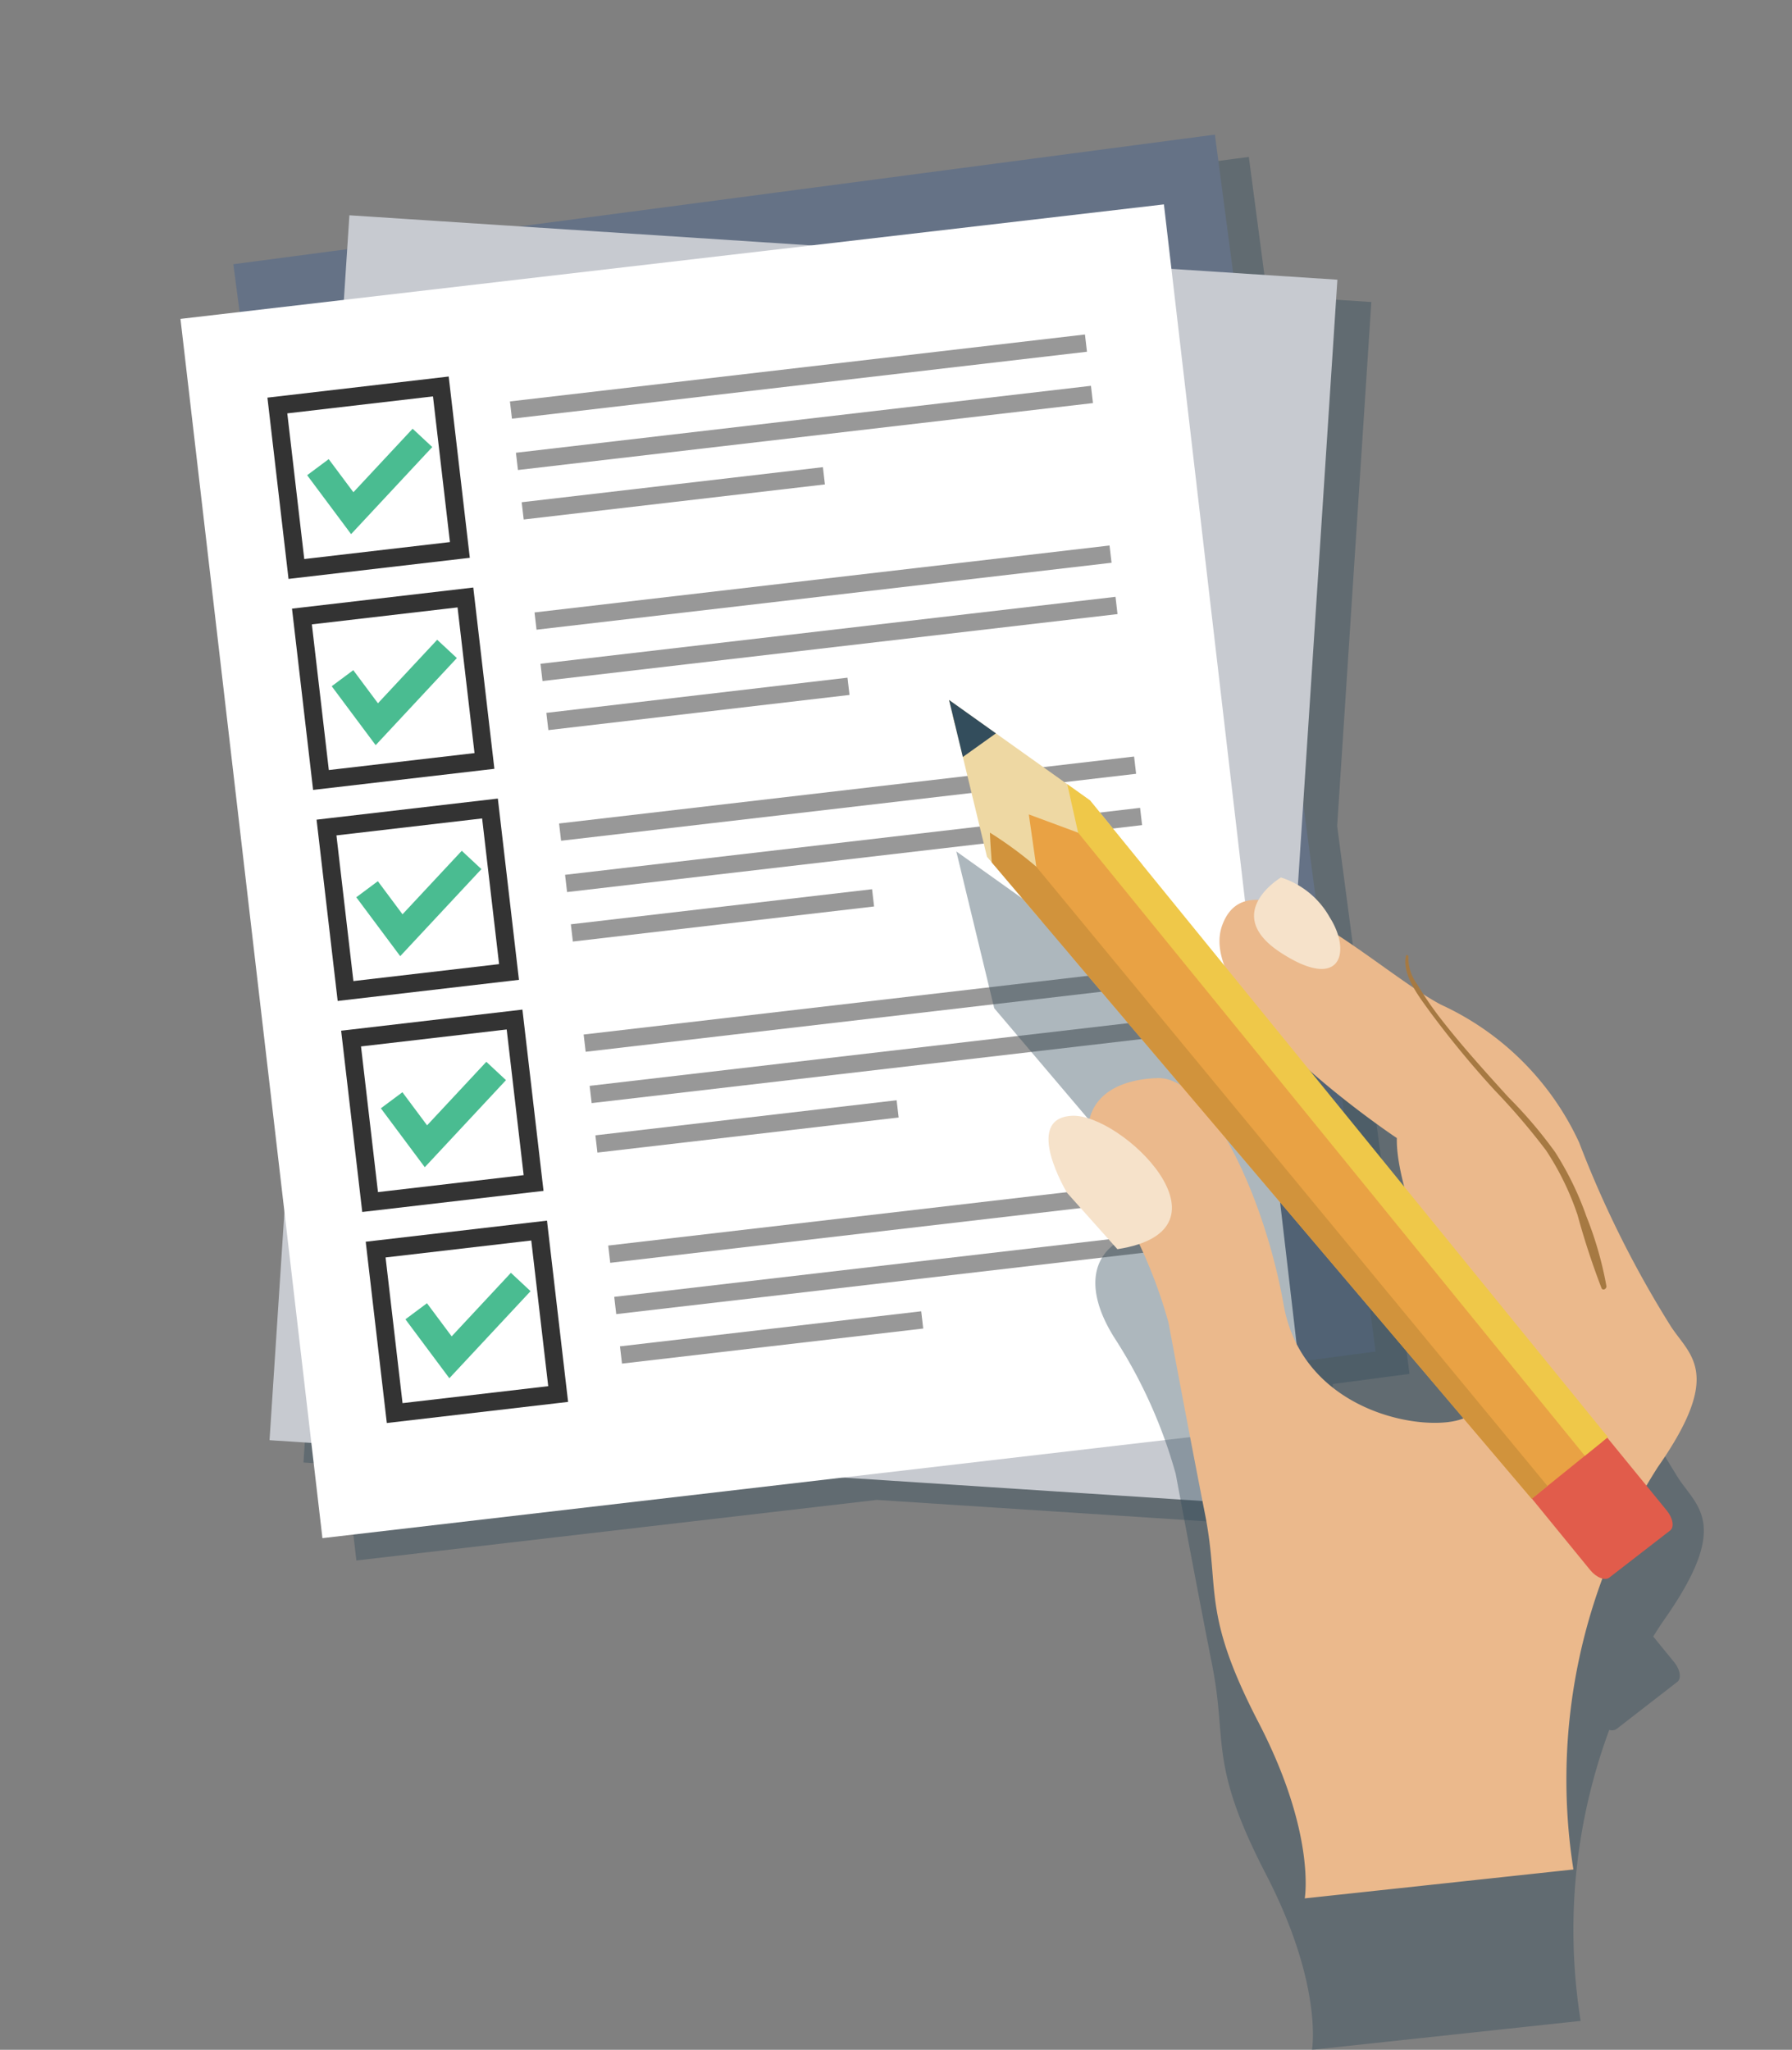
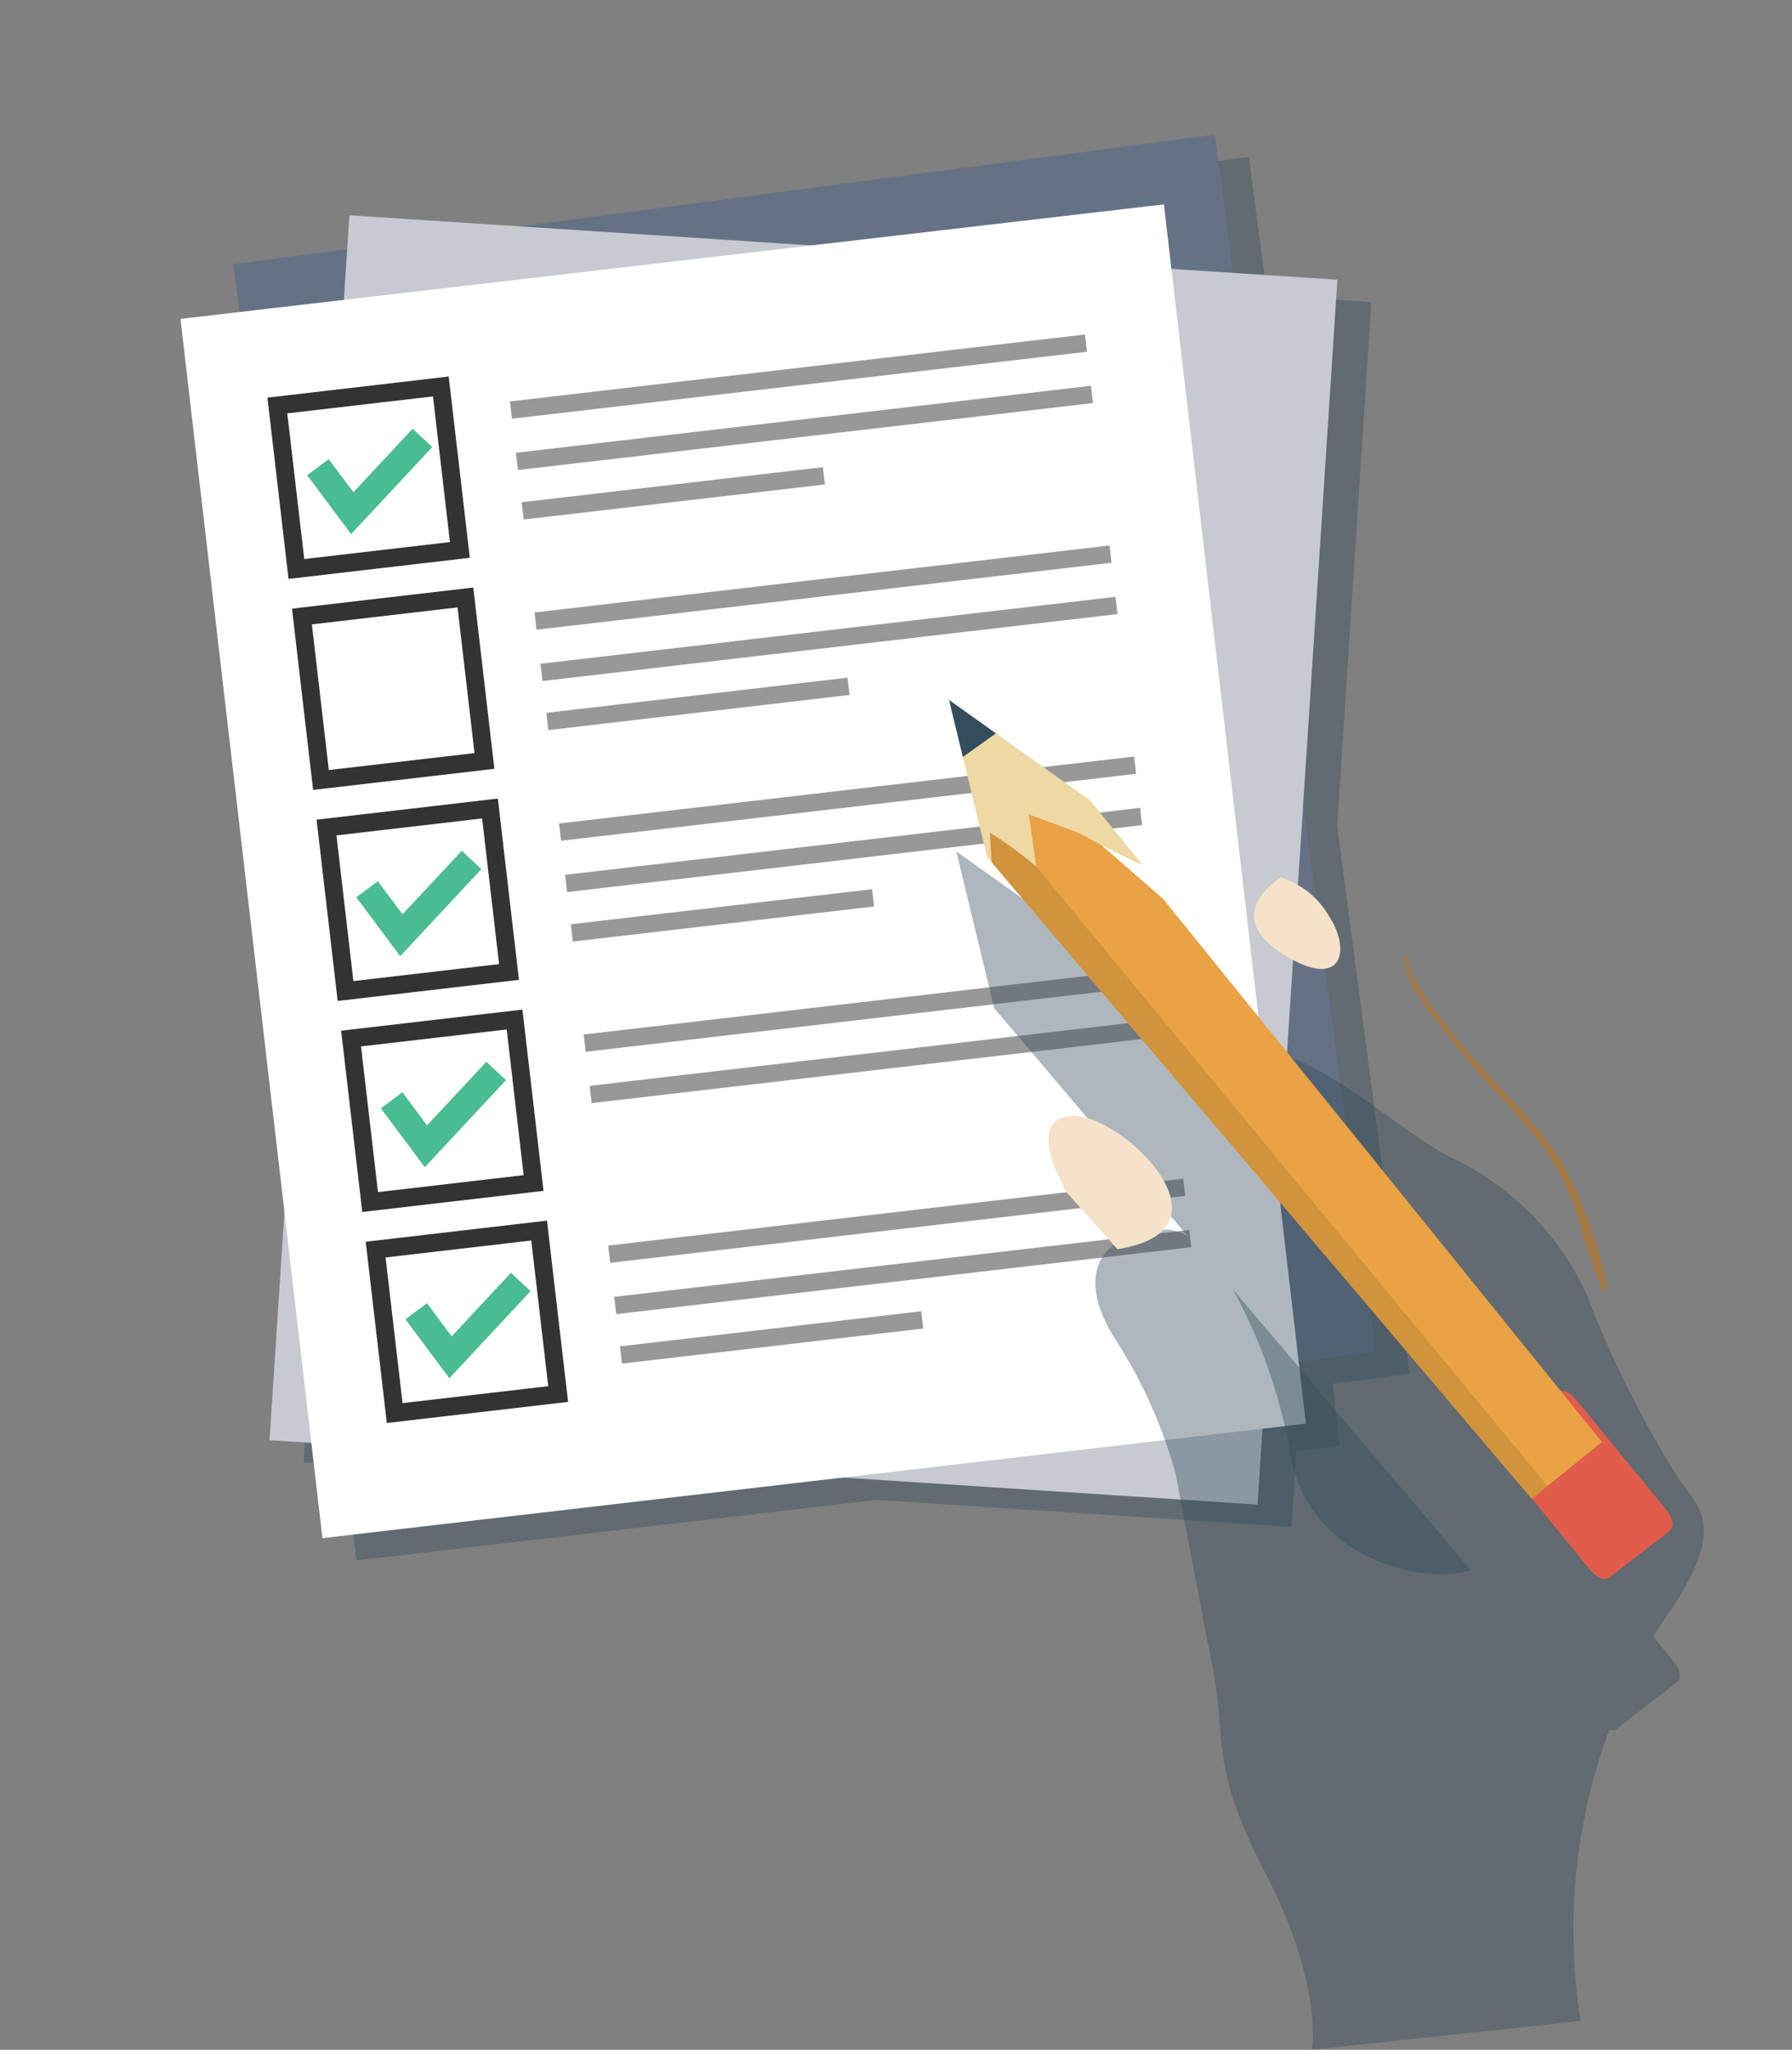
<svg xmlns="http://www.w3.org/2000/svg" viewBox="0 0 73.952 84.593">
  <rect x="0" y="0" width="73.952" height="84.593" fill="#808080" stroke="none" />
  <defs>
    <clipPath id="a" transform="translate(0.259 0.281)">
      <polygon points="66.098 59.029 44.725 32.752 38.907 28.607 40.472 35.078 62.951 61.57 66.098 59.029" style="fill:none" />
    </clipPath>
  </defs>
  <title>Безымянный-7</title>
  <polygon points="54.993 57.117 58.167 56.698 55.182 34.089 56.592 12.464 52.29 12.184 51.536 6.476 22.846 10.264 15.82 9.806 15.729 11.204 11.029 11.825 11.289 13.798 8.848 14.082 13.139 50.932 12.524 60.356 14.249 60.469 14.707 64.399 36.184 61.899 53.296 63.014 53.501 59.883 55.291 59.674 54.993 57.117" style="fill:#334d5c;opacity:0.4" />
  <rect x="12.509" y="7.73" width="40.859" height="50.657" transform="translate(-3.785 4.878) rotate(-7.522)" style="fill:#657286" />
  <rect x="7.57" y="14.778" width="50.657" height="40.859" transform="translate(-4.116 66.027) rotate(-86.27)" style="fill:#c7cad0" />
  <rect x="9.981" y="10.346" width="40.859" height="50.657" transform="translate(-3.663 4.038) rotate(-6.641)" style="fill:#fff" />
  <path d="M11.648,23.61l-.871-7.481,7.481-.871.871,7.481Zm-.051-6.832.7,6.012,6.012-.7-.7-6.012Z" transform="translate(0.259 0.281)" style="fill:#333" />
  <polygon points="14.489 22.043 12.675 19.611 13.565 18.948 14.584 20.314 17.028 17.693 17.839 18.449 14.489 22.043" style="fill:#4abc91" />
  <rect x="20.747" y="14.901" width="23.89" height="0.717" transform="translate(-1.287 4.165) rotate(-6.641)" style="fill:#989898" />
  <rect x="20.994" y="17.02" width="23.89" height="0.717" transform="translate(-1.53 4.207) rotate(-6.641)" style="fill:#989898" />
  <rect x="21.27" y="19.719" width="12.515" height="0.717" transform="translate(-1.879 3.6) rotate(-6.641)" style="fill:#989898" />
  <path d="M12.662,32.318l-.871-7.481,7.481-.871.871,7.481Zm-.051-6.832.7,6.012,6.012-.7-.7-6.012Z" transform="translate(0.259 0.281)" style="fill:#333" />
-   <polygon points="15.503 30.752 13.689 28.32 14.579 27.657 15.597 29.023 18.042 26.402 18.853 27.158 15.503 30.752" style="fill:#4abc91" />
  <rect x="21.761" y="23.61" width="23.89" height="0.717" transform="translate(-2.287 4.34) rotate(-6.641)" style="fill:#989898" />
  <rect x="22.008" y="25.728" width="23.89" height="0.717" transform="translate(-2.531 4.383) rotate(-6.641)" style="fill:#989898" />
  <rect x="22.284" y="28.428" width="12.515" height="0.717" transform="matrix(0.993, -0.116, 0.116, 0.993, -2.879, 3.775)" style="fill:#989898" />
  <path d="M13.676,41.027l-.871-7.481,7.481-.871.871,7.481Zm-.051-6.832.7,6.012,6.012-.7-.7-6.012Z" transform="translate(0.259 0.281)" style="fill:#333" />
  <polygon points="16.516 39.46 14.703 37.029 15.593 36.366 16.611 37.732 19.056 35.111 19.867 35.867 16.516 39.46" style="fill:#4abc91" />
  <rect x="22.775" y="32.319" width="23.89" height="0.717" transform="translate(-3.288 4.516) rotate(-6.641)" style="fill:#989898" />
  <rect x="23.022" y="34.437" width="23.89" height="0.717" transform="translate(-3.531 4.559) rotate(-6.641)" style="fill:#989898" />
  <rect x="23.298" y="37.137" width="12.515" height="0.717" transform="translate(-3.879 3.951) rotate(-6.641)" style="fill:#989898" />
  <path d="M14.69,49.736,13.819,42.255l7.481-.871.871,7.481Zm-.051-6.832.7,6.012,6.012-.7-.7-6.012Z" transform="translate(0.259 0.281)" style="fill:#333" />
  <polygon points="17.53 48.17 15.717 45.738 16.607 45.075 17.625 46.441 20.07 43.819 20.881 44.576 17.53 48.17" style="fill:#4abc91" />
  <rect x="23.789" y="41.028" width="23.89" height="0.717" transform="translate(-4.288 4.692) rotate(-6.641)" style="fill:#989898" />
  <rect x="24.036" y="43.146" width="23.89" height="0.717" transform="translate(-4.531 4.735) rotate(-6.641)" style="fill:#989898" />
-   <rect x="24.312" y="45.846" width="12.515" height="0.717" transform="translate(-4.88 4.127) rotate(-6.641)" style="fill:#989898" />
  <path d="M15.704,58.445l-.871-7.481,7.481-.871.871,7.481ZM15.653,51.613l.7,6.012,6.012-.7-.7-6.012Z" transform="translate(0.259 0.281)" style="fill:#333" />
  <polygon points="18.544 56.878 16.731 54.446 17.62 53.783 18.639 55.15 21.084 52.528 21.895 53.285 18.544 56.878" style="fill:#4abc91" />
  <rect x="24.803" y="49.737" width="23.89" height="0.717" transform="translate(-5.289 4.868) rotate(-6.641)" style="fill:#989898" />
  <rect x="25.05" y="51.855" width="23.89" height="0.717" transform="translate(-5.531 4.91) rotate(-6.641)" style="fill:#989898" />
  <rect x="25.326" y="54.555" width="12.515" height="0.717" transform="translate(-5.881 4.303) rotate(-6.642)" style="fill:#989898" />
  <path d="M64.971,83.119a23.771,23.771,0,0,1,1.181-12.011.336.336,0,0,0,.3-.036l2.507-1.943c.181-.14.121-.509-.136-.822l-.857-1.05q.239-.389.488-.745c2.693-3.853,1.346-4.588.555-5.78a43.611,43.611,0,0,1-3.801-7.615,11.612,11.612,0,0,0-5.702-5.688c-2.613-1.376-7.838-6.496-9.025-3.285a2.382,2.382,0,0,0,.085,1.672l-5.543-6.815L39.206,34.856,40.771,41.327l8.005,9.434a1.715,1.715,0,0,0-.968-.301c-2.73.09-3.744,1.924-2.002,4.585a20.353,20.353,0,0,1,2.455,5.505s.871,4.679,1.505,7.89-.158,4.037,2.217,8.624,1.901,7.248,1.901,7.248" transform="translate(0.259 0.281)" style="fill:#334d5c;opacity:0.4" />
  <path d="M57.685,52.934a7.684,7.684,0,0,0,.303,2.006L54.098,50.158A37.64,37.64,0,0,0,57.685,52.934Z" transform="translate(0.259 0.281)" style="fill:#334d5c;opacity:0.4" />
  <path d="M53.013,59.815A22.202,22.202,0,0,0,50.626,52.942L60.435,64.503C58.905,65.129,53.801,64.291,53.013,59.815Z" transform="translate(0.259 0.281)" style="fill:#334d5c;opacity:0.4" />
-   <path d="M53.585,78.063s.475-2.66-1.901-7.248-1.584-5.413-2.217-8.624-1.505-7.89-1.505-7.89a20.353,20.353,0,0,0-2.455-5.505c-1.742-2.661-.728-4.495,2.002-4.585,2.081-.069,4.412,4.86,5.205,9.356s5.94,5.321,7.444,4.679c1.505-.642-2.851-8.349-2.772-11.56,0,0-8.392-5.579-7.204-8.79,1.188-3.211,6.412,1.909,9.025,3.285a11.612,11.612,0,0,1,5.702,5.688A43.612,43.612,0,0,0,68.711,54.484c.792,1.193,2.138,1.927-.555,5.78a23.926,23.926,0,0,0-3.484,16.606L53.585,78.063" transform="translate(0.259 0.281)" style="fill:#ebb98c" />
  <path d="M43.775,48.944s-1.846-3.068.197-3.178c2.043-.11,7.012,4.709,1.882,5.505Z" transform="translate(0.259 0.281)" style="fill:#f6e2ca" />
  <path d="M57.76,39.171c-.174.796.587,1.737,1.009,2.327A40.369,40.369,0,0,0,61.424,44.714a27.522,27.522,0,0,1,2.121,2.483,11.372,11.372,0,0,1,1.298,2.663,31.529,31.529,0,0,0,.989,3.018c.059.124.217.027.202-.085a14.824,14.824,0,0,0-.826-2.877,12.8,12.8,0,0,0-1.293-2.654,18.44,18.44,0,0,0-1.924-2.26c-.934-1.029-1.869-2.061-2.727-3.156a14,14,0,0,1-1.034-1.499,1.863,1.863,0,0,1-.37-1.148c.011-.065-.086-.094-.1-.028Z" transform="translate(0.259 0.281)" style="fill:#a67942" />
  <path d="M52.603,35.932s-2.498,1.484,0,3.107,2.914-.049,2.012-1.464A3.529,3.529,0,0,0,52.603,35.932Z" transform="translate(0.259 0.281)" style="fill:#f6e2ca" />
  <path d="M53.585,78.063s.475-2.66-1.901-7.248-1.584-5.413-2.217-8.624-1.505-7.89-1.505-7.89a20.353,20.353,0,0,0-2.455-5.505c-1.742-2.661-.728-4.495,2.002-4.585,2.081-.069,4.412,4.86,5.205,9.356s5.94,5.321,7.444,4.679c1.505-.642-2.851-8.349-2.772-11.56,0,0-8.392-5.579-7.204-8.79,1.188-3.211,6.412,1.909,9.025,3.285a11.612,11.612,0,0,1,5.702,5.688A43.612,43.612,0,0,0,68.711,54.484c.792,1.193,2.138,1.927-.555,5.78a23.926,23.926,0,0,0-3.484,16.606L53.585,78.063" transform="translate(0.259 0.281)" style="fill:none" />
  <path d="M61.62,59.926c-.256-.313-.316-.682-.135-.822l2.508-1.942c.181-.141.536-0.0.792.314l3.742,4.584c.256.314.317.682.136.822L66.154,64.824c-.181.14-.536-0-.792-.314Z" transform="translate(0.259 0.281)" style="fill:#e15c4b" />
  <g style="clip-path:url(#a)">
    <polygon points="66.356 59.818 47.998 37.094 39.166 29.397 44.174 39.407 63.209 62.359 66.356 59.818" style="fill:#e9a244" />
    <path d="M47.801,35.629c.185.491-3.569-1.546-3.569-1.546l-2.034-.754L42.506,35.486l.271,2.753s-7.229-8.807-7.047-8.965c.182-.158.476-4.334,1.788-4.048,1.312.286,8.081,7.041,8.744,7.44C46.924,33.065,47.801,35.629,47.801,35.629Z" transform="translate(0.259 0.281)" style="fill:#eed8a3" />
    <path d="M41.335,29.631,39.011,31.291s-4.236-6.544-4.086-6.86C35.075,24.116,41.335,29.631,41.335,29.631Z" transform="translate(0.259 0.281)" style="fill:#334d5c" />
-     <path d="M65.886,60.71,44.232,34.083l-.447-2s7.759,5.388,8.416,5.977c.656.59,6.476,6.237,7.058,6.867s4.853,9.777,5.319,10.18c.465.403,3.06,4.98,3.06,4.98Z" transform="translate(0.259 0.281)" style="fill:#efc849" />
    <path d="M63.995,61.522,42.506,35.486a16.137,16.137,0,0,0-1.91-1.403c-.023.127.311,5.127.776,5.674.465.547,5.156,7.836,7.096,9.503,1.939,1.667,6.825,8.448,8.498,9.925,1.673,1.477,8.535,5.782,8.535,5.782Z" transform="translate(0.259 0.281)" style="fill:#d1933c" />
  </g>
  <polyline points="73.952 73.952 0 73.952 0 0 73.952 0" style="fill:none" />
</svg>